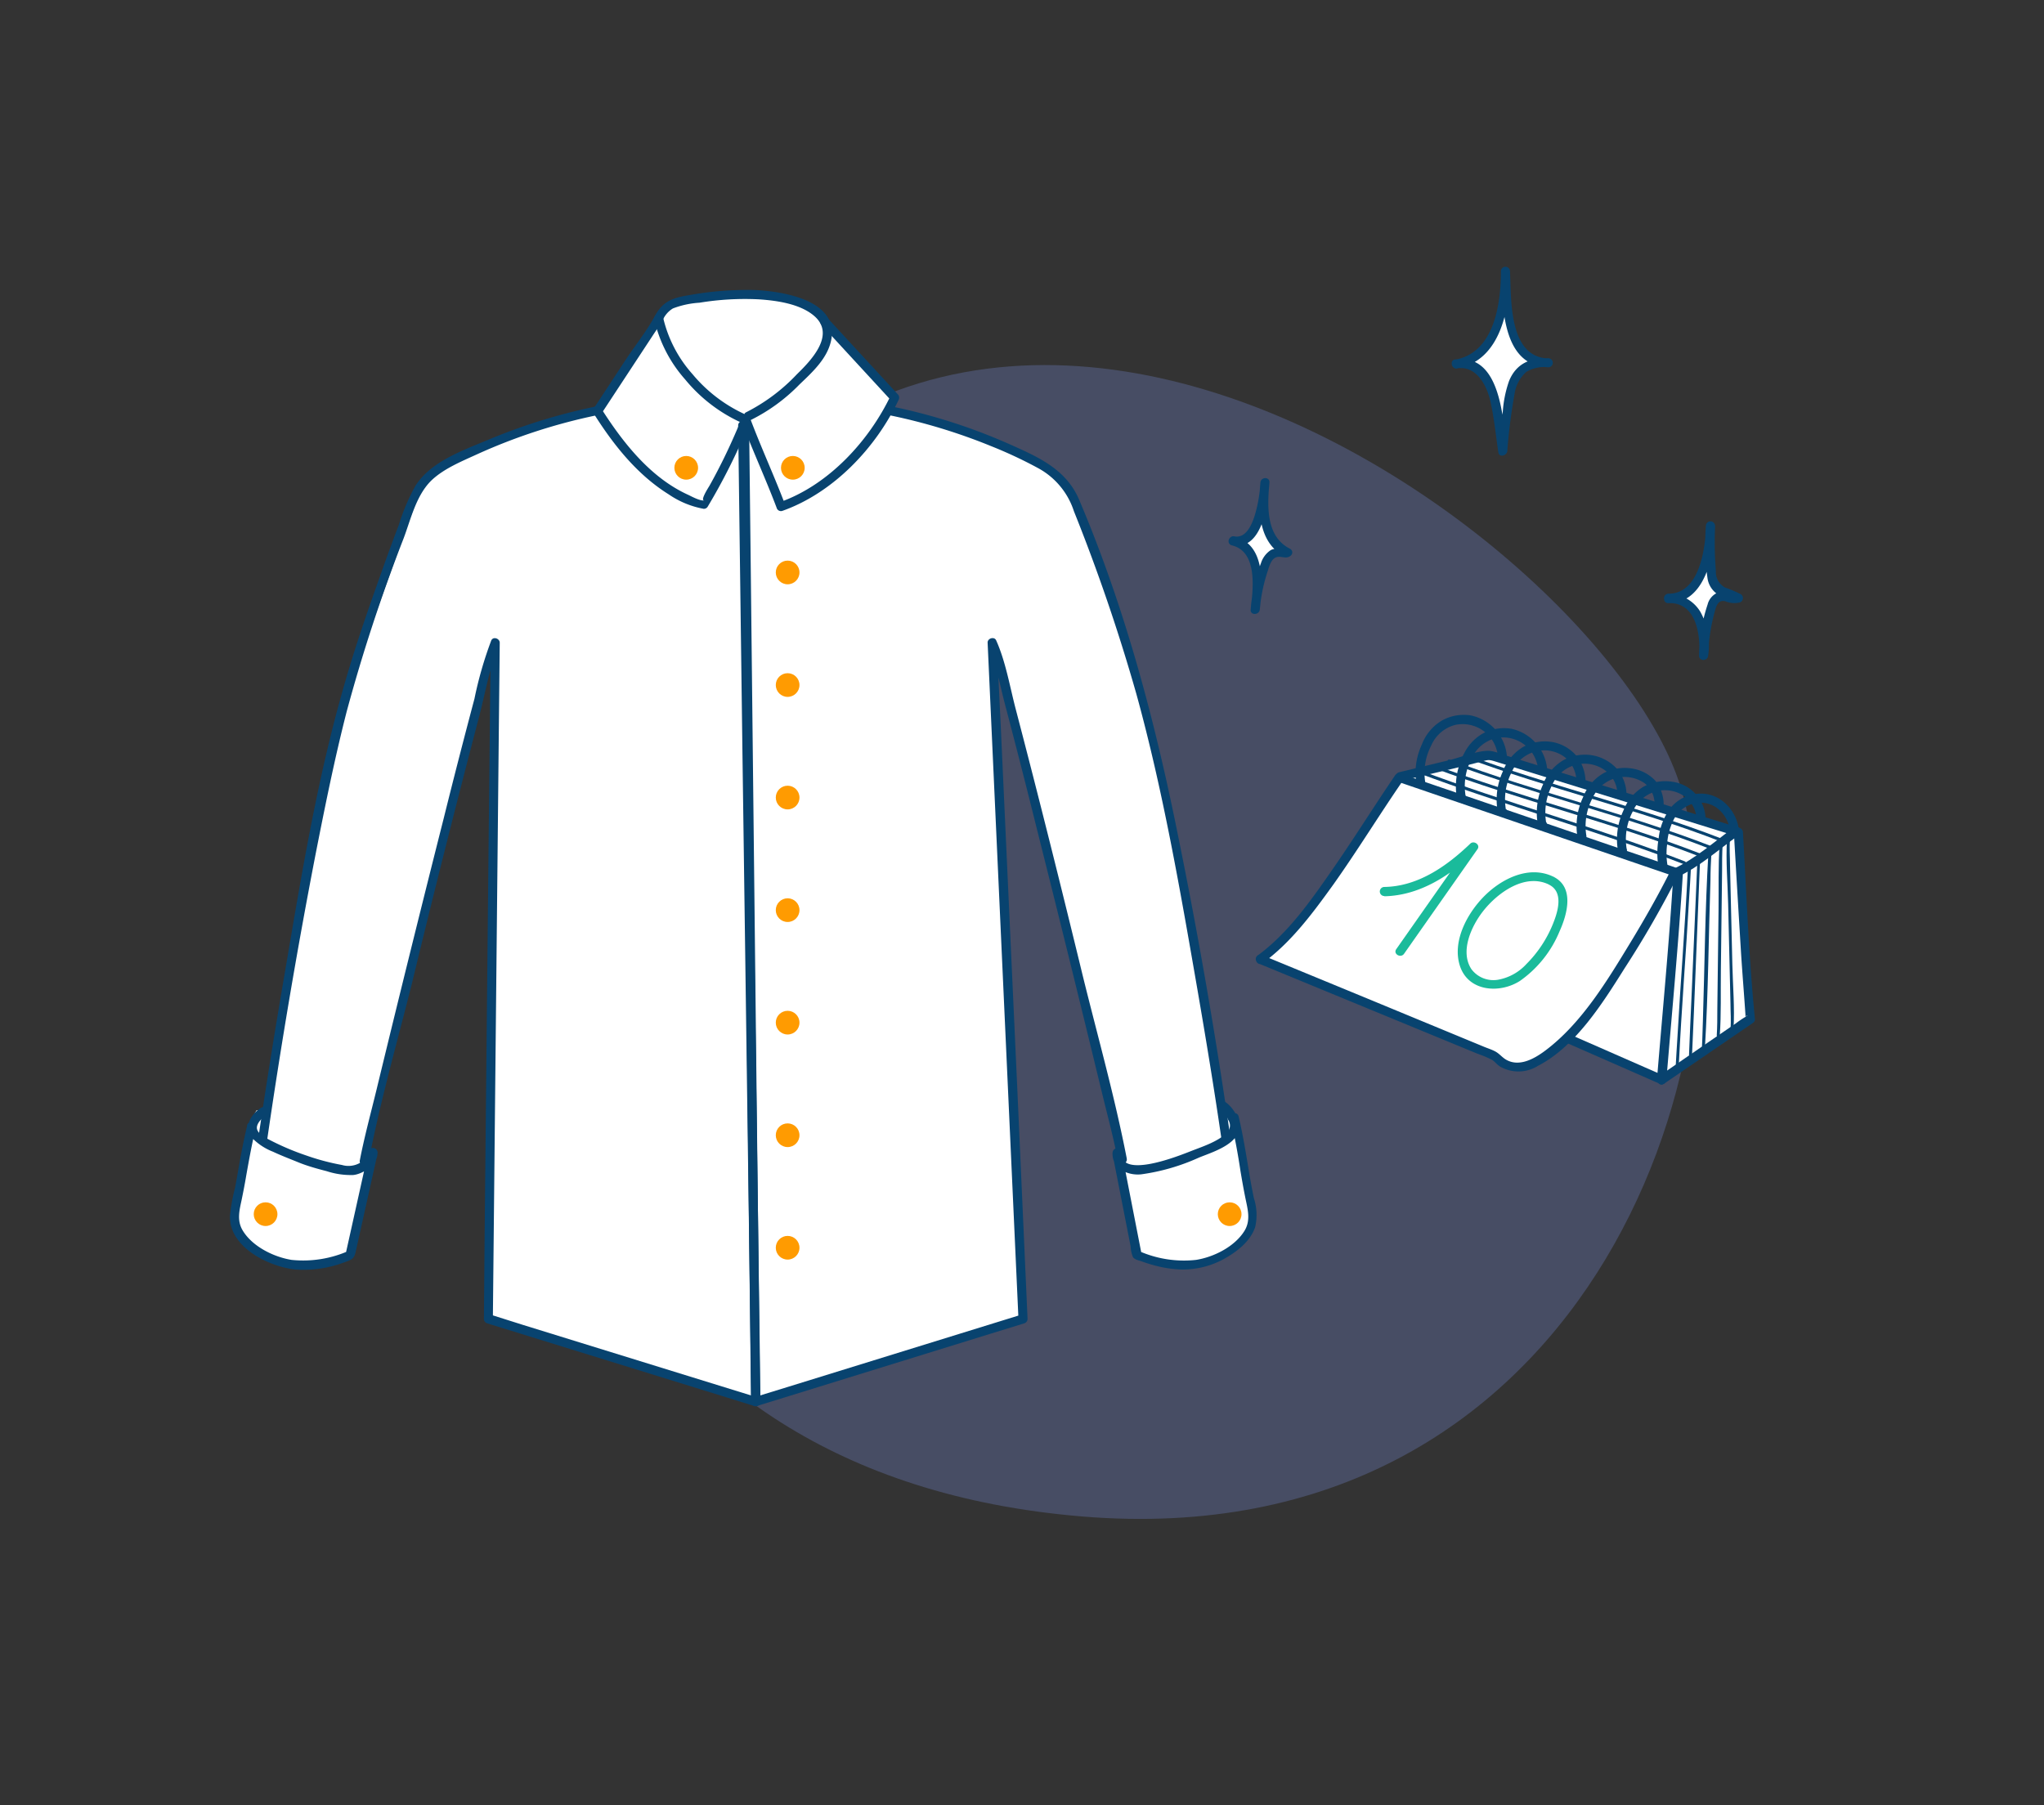
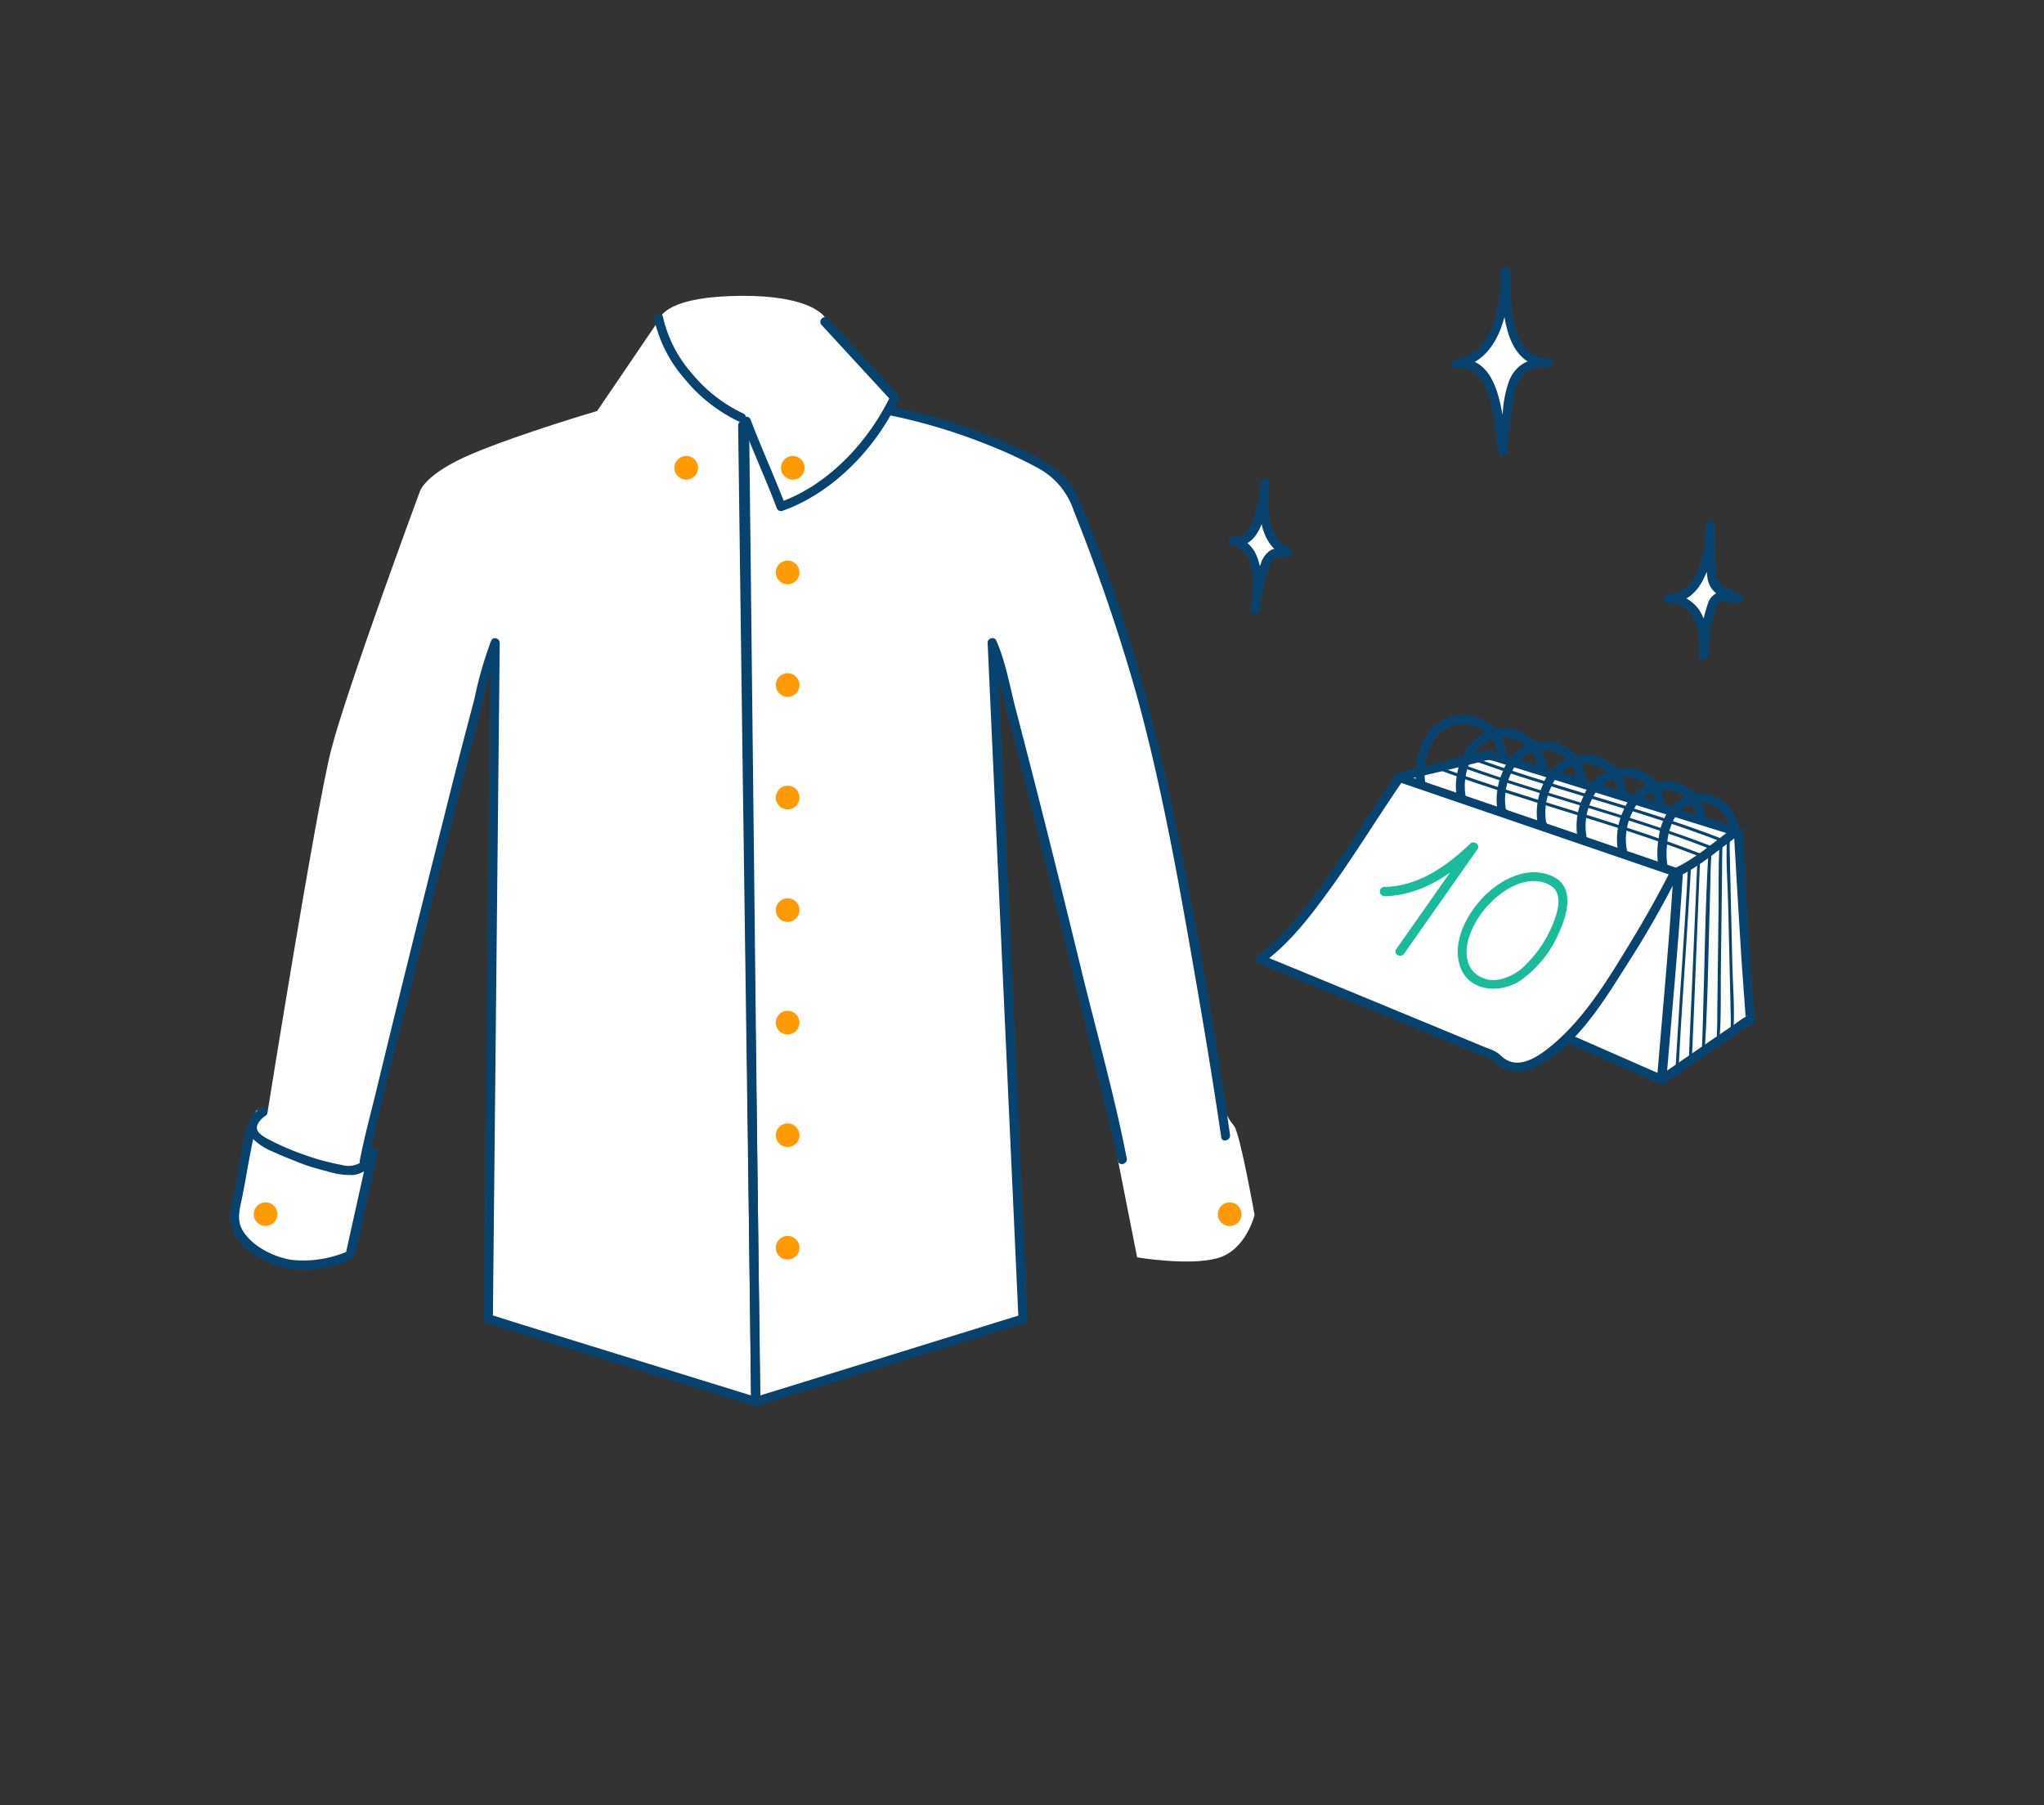
<svg xmlns="http://www.w3.org/2000/svg" id="Calque_1" data-name="Calque 1" viewBox="0 0 283 250">
  <rect x="0" y="0" width="283" height="250" fill="#333333" stroke="none" />
  <defs>
    <style>.cls-1{fill:#7789d5;opacity:0.3;}.cls-1,.cls-4{isolation:isolate;}.cls-2{fill:#fff;}.cls-3{fill:#08436f;}.cls-4{fill:#ff9b01;}.cls-5{fill:#1abb9b;}</style>
  </defs>
-   <path class="cls-1" d="M75.6,119.45C68.52,144.85,81,204.36,149.93,210s93.17-62.21,83.06-100S110.83-7.11,75.6,119.45Z" />
  <path class="cls-2" d="M174.29,133s5.16-4.38,12-14.95,7.86-10.7,7.86-10.7l11.73-3,34.55,10.44,1.93,26.43-12.12,8.12-13.4-5.29s-4.64,4.13-6.83,3.74-4.13-1.67-8.51-3.74S174.29,133,174.29,133Z" />
  <path class="cls-2" d="M82.68,56.91l8.66-12.75s.46-2.81,9.71-3.16,14,1.87,13.8,4.79l8.78,9-.24,1.76s20,5.85,23.17,9,7.86,20,9.24,23.87,10.06,40.24,11.58,52.53,2.69,12.87,3.51,14,2.81,12.28,2.81,12.28-1.17,4.91-5.15,6-11.11-.12-11.11-.12l-2.7-13.69.24-1.87-13.57-55.69-4.1-13.68,4.33,93.12L104.21,193.9,67.59,182.44s1-92.78.7-92.66-11.46,44.46-11.46,44.46l-6.21,25.27s.47-.12.12,2.69-2.34,11.46-2.34,11.46-5.26,2.93-10.64.82-5.39-6-5.39-6l2.46-13.57.7-1.17,1.52.24s6.67-41.77,8.78-50.07,12.28-35.8,12.28-35.8.59-2.46,7.26-5.27S82.68,56.91,82.68,56.91Z" />
-   <path class="cls-3" d="M102.35,58.76c-.84,2-1.75,4-2.75,5.94q-.66,1.3-1.38,2.58c-.13.22-1.4,2.18-.65,2-.57.16-1.82-.54-2.29-.76-5.2-2.36-9-7.19-12-11.89v.63L90.6,46.12c.37-.55.78-1.1,1.11-1.67a3.51,3.51,0,0,1,1.46-1.74,12.35,12.35,0,0,1,3.66-.79,38.83,38.83,0,0,1,8.2-.47c2.48.16,5.74.61,7.7,2.3,3,2.59-.4,6.13-2.39,8.07a25.36,25.36,0,0,1-7,5.25c-.74.33-.1,1.41.63,1.08a24.73,24.73,0,0,0,6.72-4.91c1.82-1.74,3.93-3.65,4.41-6.24,1-5.48-6.81-6.67-10.61-6.84a45.35,45.35,0,0,0-9.08.71c-2.28.37-3.65.85-4.75,2.9s-2.67,4-4,6L82.18,56.6a.6.6,0,0,0,0,.63c2.72,4.32,6,8.48,10.41,11.23a12.51,12.51,0,0,0,4.85,2,.62.62,0,0,0,.55-.31,84.52,84.52,0,0,0,5.57-11.09c.31-.74-.91-1.07-1.21-.33Z" />
  <path class="cls-3" d="M90.59,44.25a18.81,18.81,0,0,0,4.26,8.28,21.59,21.59,0,0,0,7.44,5.83c.73.33,1.37-.76.64-1.09a20.57,20.57,0,0,1-7.05-5.46,17.78,17.78,0,0,1-4.08-7.89c-.15-.8-1.36-.46-1.21.33Z" />
  <path class="cls-3" d="M102.72,58.46c1.51,4,3.3,7.86,4.81,11.86a.62.62,0,0,0,.77.43c7.07-2.49,13-8.76,16.11-15.37a.65.65,0,0,0-.09-.76l-9.68-10.51c-.55-.6-1.44.29-.89.89l9.68,10.51-.1-.76c-3,6.3-8.6,12.41-15.36,14.79l.77.44c-1.51-4-3.3-7.87-4.81-11.86-.28-.75-1.5-.42-1.21.34Z" />
-   <path class="cls-3" d="M82.29,56.33a80.39,80.39,0,0,0-14.6,4.53c-3.52,1.48-8,3-10.18,6.42a28.52,28.52,0,0,0-2.29,5.4c-1,2.62-1.95,5.25-2.88,7.89-1.6,4.5-3.15,9-4.48,13.6-4,13.63-6.25,27.82-8.64,41.79q-1.86,10.86-3.47,21.74c-.12.79,1.09,1.13,1.21.34q2.91-20,6.74-39.78C45,111.65,46.33,105.05,48,98.53a235.58,235.58,0,0,1,7.89-24c1-2.66,1.73-5.94,3.84-8,1.74-1.66,4.21-2.65,6.36-3.64a78.71,78.71,0,0,1,16.55-5.39c.79-.17.45-1.38-.34-1.21Z" />
  <path class="cls-3" d="M34.23,155.83c-.48,2-.88,4.07-1.23,6.12-.15.85-.3,1.7-.46,2.55a24.24,24.24,0,0,0-.7,3.86c-.15,4.36,5.44,7.08,9.12,7.44a16,16,0,0,0,6.71-1c1.17-.41,1.37-.53,1.6-1.57l1.62-7.27,1.36-6.11L51,159.66c0,.43-.73,1-1,1.27a3.2,3.2,0,0,1-2.65.39A32.27,32.27,0,0,1,42.39,160a35.79,35.79,0,0,1-4.9-2.07c-.62-.32-1.63-.79-1.88-1.5s.62-1.6,1.18-1.95.05-1.51-.64-1.08c-1.42.89-2.49,2.69-1.26,4.16a8.13,8.13,0,0,0,2.9,1.92c1.17.55,2.36,1,3.56,1.49s2.57.87,3.89,1.21a10.77,10.77,0,0,0,3.65.53c1.35-.12,3.37-1.45,3.38-3A.63.63,0,0,0,51,159.5l-3.14,14.13.44-.43a15.52,15.52,0,0,1-7.94,1.26c-2.48-.4-5.46-1.87-6.78-4.11-.8-1.37-.43-2.76-.12-4.22.23-1.12.45-2.25.64-3.39.39-2.2.79-4.4,1.31-6.58.18-.78-1-1.12-1.21-.33Z" />
  <path class="cls-3" d="M51,161c1.6-8.29,3.94-16.5,6-24.69,3-12.41,6.12-24.81,9.36-37.17.82-3.14,1.48-7,2.75-9.83L67.94,89l-.33,31.61L67.1,171,67,182.64a.65.65,0,0,0,.46.61l32.33,10,4.7,1.46a.64.64,0,0,0,.8-.61l-.61-45.74-1-72.83-.22-16.61a.63.63,0,0,0-1.26,0l.6,45.74,1,72.83.22,16.61.8-.61-32.33-10L67.78,182l.46.61L68.56,151l.51-50.41L69.19,89c0-.59-.9-.9-1.17-.32a52.56,52.56,0,0,0-2.33,8.08Q63.5,105,61.43,113.33q-4.74,18.74-9.29,37.53c-.79,3.25-1.68,6.51-2.32,9.81-.15.79,1.06,1.12,1.22.33Z" />
  <path class="cls-3" d="M123.34,57.54a79.26,79.26,0,0,1,13.89,4.24,61,61,0,0,1,6.55,3.07,10.42,10.42,0,0,1,4.9,5.92,256.67,256.67,0,0,1,8.65,25.31c3.69,13.38,6.07,27.17,8.44,40.84,1.18,6.84,2.31,13.69,3.31,20.55.12.8,1.33.46,1.22-.33q-3-20.85-7.22-41.55c-3.18-15.82-7.34-31.5-13.67-46.39-1.83-4.32-5.85-6-9.93-7.82a79.55,79.55,0,0,0-15.81-5.05c-.79-.17-1.12,1-.33,1.21Z" />
-   <path class="cls-3" d="M170.39,155c.56,2.37,1,4.76,1.36,7.17.2,1.19.41,2.39.65,3.58.32,1.62.83,3.2-.11,4.71-1.35,2.17-4.23,3.61-6.68,4a15.41,15.41,0,0,1-8-1.26l.44.43-2.77-14.19c-.15-.73-1.2-.51-1.24.17-.13,2.21,2.14,3.22,4,3a28.78,28.78,0,0,0,7.95-2.31c1.71-.7,4.77-1.61,5.48-3.57.52-1.42-.7-3.4-1.86-4.16-.68-.44-1.31.64-.64,1.09a3.16,3.16,0,0,1,1.07,1.4,1.38,1.38,0,0,1-.23,1.85c-1.23,1.19-3.31,1.86-4.87,2.47s-9.9,4-9.68.18l-1.24.17,2.52,12.86a4.36,4.36,0,0,0,.32,1.48c.24.37.83.46,1.22.6.6.22,1.21.41,1.82.57a16,16,0,0,0,3.36.54,11.78,11.78,0,0,0,6-1.34c1.86-1,3.84-2.47,4.53-4.54a7.53,7.53,0,0,0-.19-4c-.26-1.28-.5-2.57-.71-3.86-.41-2.49-.82-5-1.4-7.45-.19-.78-1.4-.45-1.22.34Z" />
  <path class="cls-3" d="M156,160.4c-1.64-8.45-4-16.82-6.06-25.17-3-12.35-6.08-24.7-9.3-37-.82-3.12-1.39-6.6-2.72-9.56-.26-.57-1.2-.28-1.18.32l1.44,31.61,2.3,50.41.53,11.63.46-.61-32.32,10-4.71,1.45.8.61-.52-45.74-.81-72.83-.19-16.61a.63.63,0,0,0-1.26,0l.52,45.74.81,72.83.19,16.61a.64.64,0,0,0,.8.61l32.32-10,4.71-1.45a.65.65,0,0,0,.46-.61L140.86,151l-2.3-50.41L138,89l-1.17.32c1,2.27,1.61,5.51,2.28,8.08q2.21,8.37,4.29,16.75,4.62,18.36,9.07,36.75c.79,3.27,1.68,6.54,2.32,9.84.15.8,1.37.46,1.21-.33Z" />
  <path class="cls-2" d="M170.72,74.92c3.29.69,4.24-5.1,4.42-8.11a17.77,17.77,0,0,0,.06,5.45,6.07,6.07,0,0,0,3.05,4.29c-.25.17-.88.07-1.36,0-.88-.07-1.45.88-1.75,1.7a23,23,0,0,0-1.35,6.14,30.32,30.32,0,0,0,.23-3.16,9.59,9.59,0,0,0-.52-3.84,4,4,0,0,0-2.78-2.5" />
  <path class="cls-3" d="M170.55,75.52c4.3.78,5-5.79,5.21-8.71.05-.81-1.18-.79-1.25,0-.33,3.67-.37,8.34,3.42,10.29l.16-1.15c-.7.28-1.46-.17-2.17.24A3.39,3.39,0,0,0,174.58,78a22.79,22.79,0,0,0-1.42,6.42c-.07.81,1.17.78,1.26,0,.4-3.39.84-9.07-3.53-10.11-.79-.19-1.12,1-.34,1.21,3.65.87,2.93,6.15,2.61,8.9h1.26a23,23,0,0,1,1.05-5.19c.19-.58.45-1.67,1.09-2s1.26.13,1.86-.11.68-.88.15-1.15c-3.37-1.73-3.09-6-2.81-9.2h-1.25a19.12,19.12,0,0,1-.85,4.81c-.41,1.21-1.21,3-2.77,2.69-.79-.14-1.13,1.07-.34,1.21Z" />
  <path class="cls-2" d="M201.61,50.42c5.75-.9,6.83-8.3,6.82-12.93l.19,3.43a16,16,0,0,0,1.11,6,5.45,5.45,0,0,0,4.71,3.36c-2-.1-3.42.25-4.36,1.66a10.91,10.91,0,0,0-1.35,4.83l-.67,5.74-.74-4.94a12.73,12.73,0,0,0-1.42-4.91,4.36,4.36,0,0,0-4.29-2.23" />
  <path class="cls-3" d="M201.78,51c6.07-1.09,7.27-8.42,7.28-13.54h-1.25c.25,4.61,0,13.26,6.63,13.4a.63.63,0,0,0,0-1.25c-2.53-.09-4.51.7-5.51,3.16a16.17,16.17,0,0,0-.86,4.2c-.21,1.83-.43,3.67-.64,5.5l1.23-.16c-.61-4.16-.78-13.42-7.21-12.53-.8.12-.46,1.33.33,1.22,2.68-.37,4.08,2.41,4.57,4.57.52,2.32.75,4.72,1.1,7.07.12.76,1.16.47,1.24-.17a77.12,77.12,0,0,1,1-7.88,5.08,5.08,0,0,1,1.64-3.1,4.92,4.92,0,0,1,3.11-.63V49.64c-5.65-.13-5.17-8.32-5.38-12.15a.63.63,0,0,0-1.25,0c0,4.56-.9,11.35-6.36,12.32-.8.15-.46,1.36.33,1.22Z" />
  <path class="cls-2" d="M231,82.89c4.51.12,5.73-6.45,5.82-10.07a52.94,52.94,0,0,0,.09,6.17,3.82,3.82,0,0,0,.77,2.39c.77.83,2.08.84,3,1.49-.8.4-1.75-.48-2.61-.23-.64.18-.95.9-1.14,1.54a25.07,25.07,0,0,0-1.06,6.6,9.75,9.75,0,0,0-.67-5.19,4.56,4.56,0,0,0-4.2-2.7" />
  <path class="cls-3" d="M231,83.52c5.14,0,6.34-6.76,6.45-10.7a.63.63,0,0,0-1.26,0,33.07,33.07,0,0,0,.22,7.24,3.23,3.23,0,0,0,1.24,2.12c.82.59,1.87.7,2.71,1.24l.15-1.15c-.83.29-1.7-.49-2.61-.24a2.43,2.43,0,0,0-1.47,1.66,23.37,23.37,0,0,0-1.19,7.09c0,.82,1.19.8,1.26,0a9.49,9.49,0,0,0-1.09-6.08A5.09,5.09,0,0,0,231,82.26c-.8,0-.81,1.3,0,1.26,3.85-.17,4.48,4.41,4.24,7.26h1.26a25.56,25.56,0,0,1,.89-6c.23-.81.43-1.77,1.48-1.52a3.29,3.29,0,0,0,2,.17.64.64,0,0,0,.15-1.15,17.22,17.22,0,0,0-2.17-.92,2.43,2.43,0,0,1-1.28-2.29,49.1,49.1,0,0,1-.1-6.3h-1.26c-.09,3.18-.9,9.46-5.19,9.44a.63.63,0,0,0,0,1.26Z" />
  <circle class="cls-4" cx="109.05" cy="79.27" r="1.64" />
  <circle class="cls-4" cx="109.05" cy="94.86" r="1.64" />
  <circle class="cls-4" cx="109.05" cy="110.44" r="1.64" />
  <circle class="cls-4" cx="109.05" cy="126.03" r="1.64" />
  <circle class="cls-4" cx="109.05" cy="141.61" r="1.64" />
  <circle class="cls-4" cx="109.05" cy="157.2" r="1.64" />
  <circle class="cls-4" cx="109.05" cy="172.78" r="1.64" />
  <circle class="cls-4" cx="170.25" cy="168.13" r="1.64" />
  <circle class="cls-4" cx="109.77" cy="64.78" r="1.64" />
  <circle class="cls-4" cx="95.01" cy="64.78" r="1.64" />
  <circle class="cls-4" cx="36.77" cy="168.13" r="1.64" />
  <path class="cls-3" d="M174.8,133.38c4-2.9,7-7,9.84-10.94,3.35-4.73,6.38-9.68,9.67-14.45l-.71.28L227,119.7l4.75,1.62-.37-.92c-1.72,3.44-3.63,6.81-5.63,10.1-3.21,5.28-6.79,11.24-11.83,15-1.51,1.13-3.66,2.33-5.49,1.18-.51-.33-.86-.79-1.4-1.08s-1.12-.46-1.66-.69L188.66,138l-14-5.77c-.74-.31-1.07.91-.33,1.22l30.23,12.46a16,16,0,0,1,2,.84c.45.27.56.56,1.13.94a5.1,5.1,0,0,0,5.25-.1c5.22-2.69,9-8.75,12-13.52a135.49,135.49,0,0,0,7.46-13,.64.64,0,0,0-.37-.92l-33.42-11.42-4.76-1.63a.66.66,0,0,0-.71.29c-3,4.41-5.85,9-8.9,13.36-2.89,4.17-6,8.56-10.15,11.59C173.52,132.77,174.15,133.86,174.8,133.38Z" />
  <path class="cls-3" d="M231.68,121.1c-.58,9.49-1.49,18.94-2.27,28.41l1-.54-12.92-5.67c-.73-.32-1.38.76-.64,1.09l12.92,5.67a.64.64,0,0,0,.95-.55c.78-9.47,1.68-18.92,2.27-28.41.05-.81-1.21-.8-1.26,0Z" />
  <path class="cls-3" d="M194.07,108.11c3.6-.86,7.22-1.66,10.8-2.59,1.16-.3,1.17-.38,2.17-.07l7.33,2.27,20.92,6.48,5.23,1.62-.46-.6q.48,8.4,1,16.82c.19,3,.44,5.92.63,8.88,0-.35.56-.42-.09-.07a13.09,13.09,0,0,0-1.25.85l-3.8,2.6L229.72,149c-.66.46,0,1.55.64,1.09l12.31-8.42a.62.62,0,0,0,.31-.54c-.85-8.59-1.17-17.26-1.66-25.88a.67.67,0,0,0-.46-.61l-33.18-10.28a5.42,5.42,0,0,0-1.52-.4c-1.82,0-4.08,1-5.87,1.39l-6.55,1.58c-.79.18-.46,1.4.33,1.21Z" />
  <path class="cls-3" d="M232.3,121.41c3.11-1.44,5.65-3.78,8.42-5.75.65-.47,0-1.56-.64-1.09-2.76,2-5.3,4.32-8.41,5.76-.74.34-.1,1.42.63,1.08Z" />
  <path class="cls-3" d="M197.34,108.38a8.25,8.25,0,0,1,.81-5.13,5,5,0,0,1,3.34-2.87,4.9,4.9,0,0,1,5.91,4.54c0,.8,1.31.81,1.25,0a6.32,6.32,0,0,0-5-5.85,6.18,6.18,0,0,0-4,.7,6.57,6.57,0,0,0-2.79,3.33,9.31,9.31,0,0,0-.72,5.62c.19.78,1.4.45,1.21-.34Z" />
-   <path class="cls-3" d="M202.92,110.22a8.21,8.21,0,0,1,.81-5.14,5,5,0,0,1,3.34-2.86,4.88,4.88,0,0,1,5.9,4.54c.06.8,1.32.8,1.26,0a6.32,6.32,0,0,0-5-5.85,6.21,6.21,0,0,0-4,.7,6.57,6.57,0,0,0-2.78,3.32,9.41,9.41,0,0,0-.73,5.62c.19.79,1.41.46,1.22-.33Z" />
+   <path class="cls-3" d="M202.92,110.22a8.21,8.21,0,0,1,.81-5.14,5,5,0,0,1,3.34-2.86,4.88,4.88,0,0,1,5.9,4.54c.06.8,1.32.8,1.26,0a6.32,6.32,0,0,0-5-5.85,6.21,6.21,0,0,0-4,.7,6.57,6.57,0,0,0-2.78,3.32,9.41,9.41,0,0,0-.73,5.62c.19.79,1.41.46,1.22-.33" />
  <path class="cls-3" d="M208.49,112.06a8.27,8.27,0,0,1,.81-5.14,5,5,0,0,1,3.34-2.87,4.72,4.72,0,0,1,4,.79,4.31,4.31,0,0,1,1.62,3.24c0,.81,1.31.81,1.26,0a5.88,5.88,0,0,0-1.31-3.48,5.71,5.71,0,0,0-3.3-1.85,6.23,6.23,0,0,0-4,.67,6.7,6.7,0,0,0-2.85,3.44,9.25,9.25,0,0,0-.69,5.53c.19.79,1.4.45,1.21-.33Z" />
  <path class="cls-3" d="M214.07,113.89a8.28,8.28,0,0,1,.81-5.14,5,5,0,0,1,3.34-2.86,4.85,4.85,0,0,1,4,.78,4.09,4.09,0,0,1,1.71,3.18c.06.8,1.31.81,1.26,0a5.58,5.58,0,0,0-1.37-3.44,6,6,0,0,0-3.35-1.82,6.19,6.19,0,0,0-4,.67,6.61,6.61,0,0,0-2.86,3.43,9.28,9.28,0,0,0-.68,5.54c.19.78,1.4.45,1.21-.34Z" />
  <path class="cls-3" d="M219.64,115.73a8.29,8.29,0,0,1,.85-5.21,5,5,0,0,1,3.3-2.8,4.88,4.88,0,0,1,3.89.72,3.62,3.62,0,0,1,1.4,2.94c0,.81,1.31.81,1.26,0a5.32,5.32,0,0,0-1.18-3.3,5.59,5.59,0,0,0-3.26-1.67,6.21,6.21,0,0,0-3.94.69,6.56,6.56,0,0,0-2.8,3.34,9.33,9.33,0,0,0-.73,5.62.63.63,0,0,0,1.21-.33Z" />
  <path class="cls-3" d="M225.22,117.56a8.25,8.25,0,0,1,.81-5.13,5,5,0,0,1,3.34-2.87,4.76,4.76,0,0,1,3.89.74,4.1,4.1,0,0,1,1.63,3.21c.06.8,1.31.81,1.26,0a5.33,5.33,0,0,0-4.62-5.26,6.24,6.24,0,0,0-4,.7,6.64,6.64,0,0,0-2.78,3.33,9.32,9.32,0,0,0-.72,5.62c.19.78,1.4.45,1.21-.34Z" />
  <path class="cls-3" d="M230.89,119.93a9.86,9.86,0,0,1-.07-3,8.62,8.62,0,0,1,.8-3.2,4.37,4.37,0,0,1,2.71-2.42,3.9,3.9,0,0,1,3.27.49,4.62,4.62,0,0,1,1.94,3.45c.05.8,1.31.81,1.25,0-.2-3-2.68-5.65-5.8-5.33a5.38,5.38,0,0,0-3.73,2,8.42,8.42,0,0,0-1.61,4.15,11.81,11.81,0,0,0,0,4.15c.19.79,1.4.46,1.21-.33Z" />
-   <path class="cls-3" d="M196.25,107c12.19,4.58,24.78,8,36.92,12.68.25.1.36-.31.11-.4-12.14-4.71-24.73-8.1-36.91-12.69-.26-.09-.37.31-.12.41Z" />
  <path class="cls-3" d="M198.41,106.31c12.14,4.56,24.8,7.6,36.89,12.29.26.1.36-.31.12-.4-12.1-4.69-24.76-7.74-36.9-12.3-.25-.09-.36.31-.11.41Z" />
  <path class="cls-3" d="M200.57,105.58c11.93,4.48,24.39,7.36,36.28,12,.25.1.36-.3.11-.4-11.88-4.61-24.35-7.49-36.28-12-.25-.09-.36.31-.11.41Z" />
  <path class="cls-3" d="M202.73,104.85c11.68,4.38,23.89,7.17,35.53,11.68.25.1.36-.3.11-.4-11.64-4.51-23.85-7.3-35.53-11.69-.25-.09-.36.31-.11.41Z" />
  <path class="cls-3" d="M233.68,120.5c-.38,7.76-1,15.51-1.44,23.26-.07,1.22-.16,2.44-.22,3.66,0,.27.41.27.42,0,.38-7.76,1-15.51,1.44-23.26.08-1.22.16-2.44.22-3.66,0-.27-.4-.27-.42,0Z" />
  <path class="cls-3" d="M235,119.38c-.35,7.69-.64,15.38-1,23.07l-.15,3.64c0,.27.4.27.42,0,.35-7.69.63-15.38.95-23.08.05-1.21.09-2.42.15-3.63,0-.27-.41-.27-.42,0Z" />
  <path class="cls-3" d="M236.53,118.16c-.46,7.74-.51,15.53-.76,23.28-.05,1.24-.06,2.48-.14,3.72,0,.27.41.27.42,0,.47-7.74.51-15.53.77-23.28,0-1.24.06-2.49.13-3.72,0-.27-.4-.27-.42,0Z" />
  <path class="cls-3" d="M238.08,117c-.2,3-.1,6-.14,9q-.09,6.89-.17,13.75c0,1.22,0,2.44-.08,3.65,0,.27.41.27.42,0,.21-3,.11-6,.15-9q.08-6.87.17-13.75c0-1.21,0-2.43.07-3.64,0-.27-.4-.27-.42,0Z" />
  <path class="cls-3" d="M239.11,116.22c-.18,3,.09,6,.16,9q.16,6.84.32,13.68c0,1.2.11,2.43,0,3.63,0,.27.4.27.42,0,.18-3-.09-6-.16-9q-.16-6.85-.32-13.69c0-1.2-.11-2.43,0-3.63,0-.27-.4-.27-.42,0Z" />
  <path class="cls-5" d="M191.69,124.11c5-.11,9.3-3,12.79-6.4l-1-.76-10.16,14.48c-.47.67.62,1.3,1.08.64l10.17-14.49c.42-.59-.49-1.24-1-.76-3.24,3.11-7.24,5.93-11.9,6a.63.63,0,0,0,0,1.26Z" />
  <path class="cls-5" d="M215.11,121.42c-3.44-1.7-7.34.31-9.77,2.84-2.24,2.33-4.25,6.07-3.24,9.39,1.11,3.65,5.48,4,8.33,2.19a15.67,15.67,0,0,0,5.49-6.86c1.06-2.34,2.11-6.08-.81-7.56-.72-.37-1.35.72-.63,1.09,2,1,1.25,3.62.59,5.28a16.61,16.61,0,0,1-3.72,5.69,7,7,0,0,1-3.95,2.19,3.8,3.8,0,0,1-3.68-1.47c-1.61-2.46,0-5.95,1.6-8,2-2.57,5.82-5.35,9.16-3.7.72.35,1.36-.73.63-1.09Z" />
</svg>